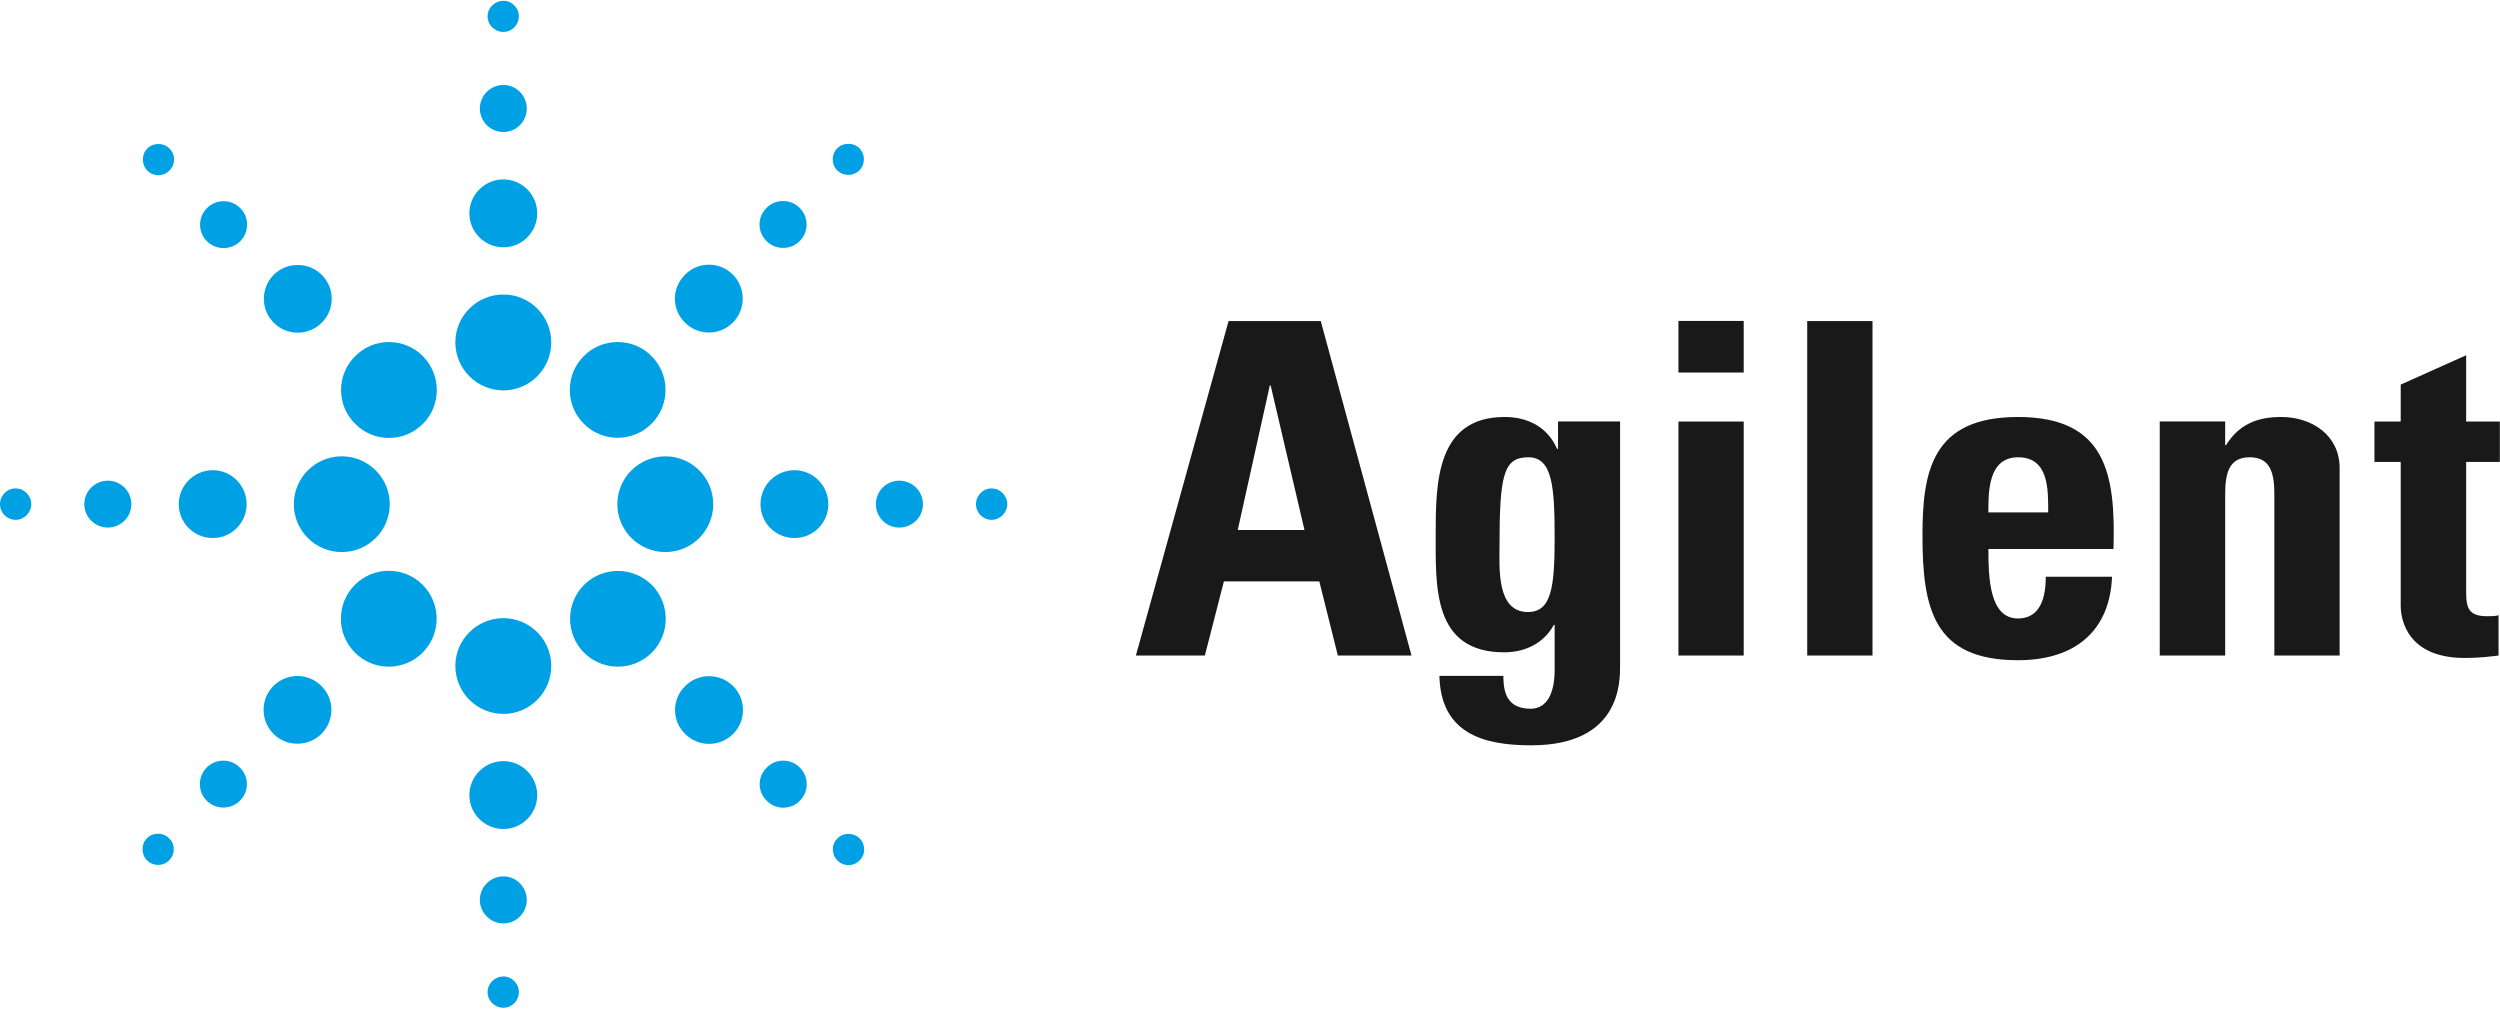
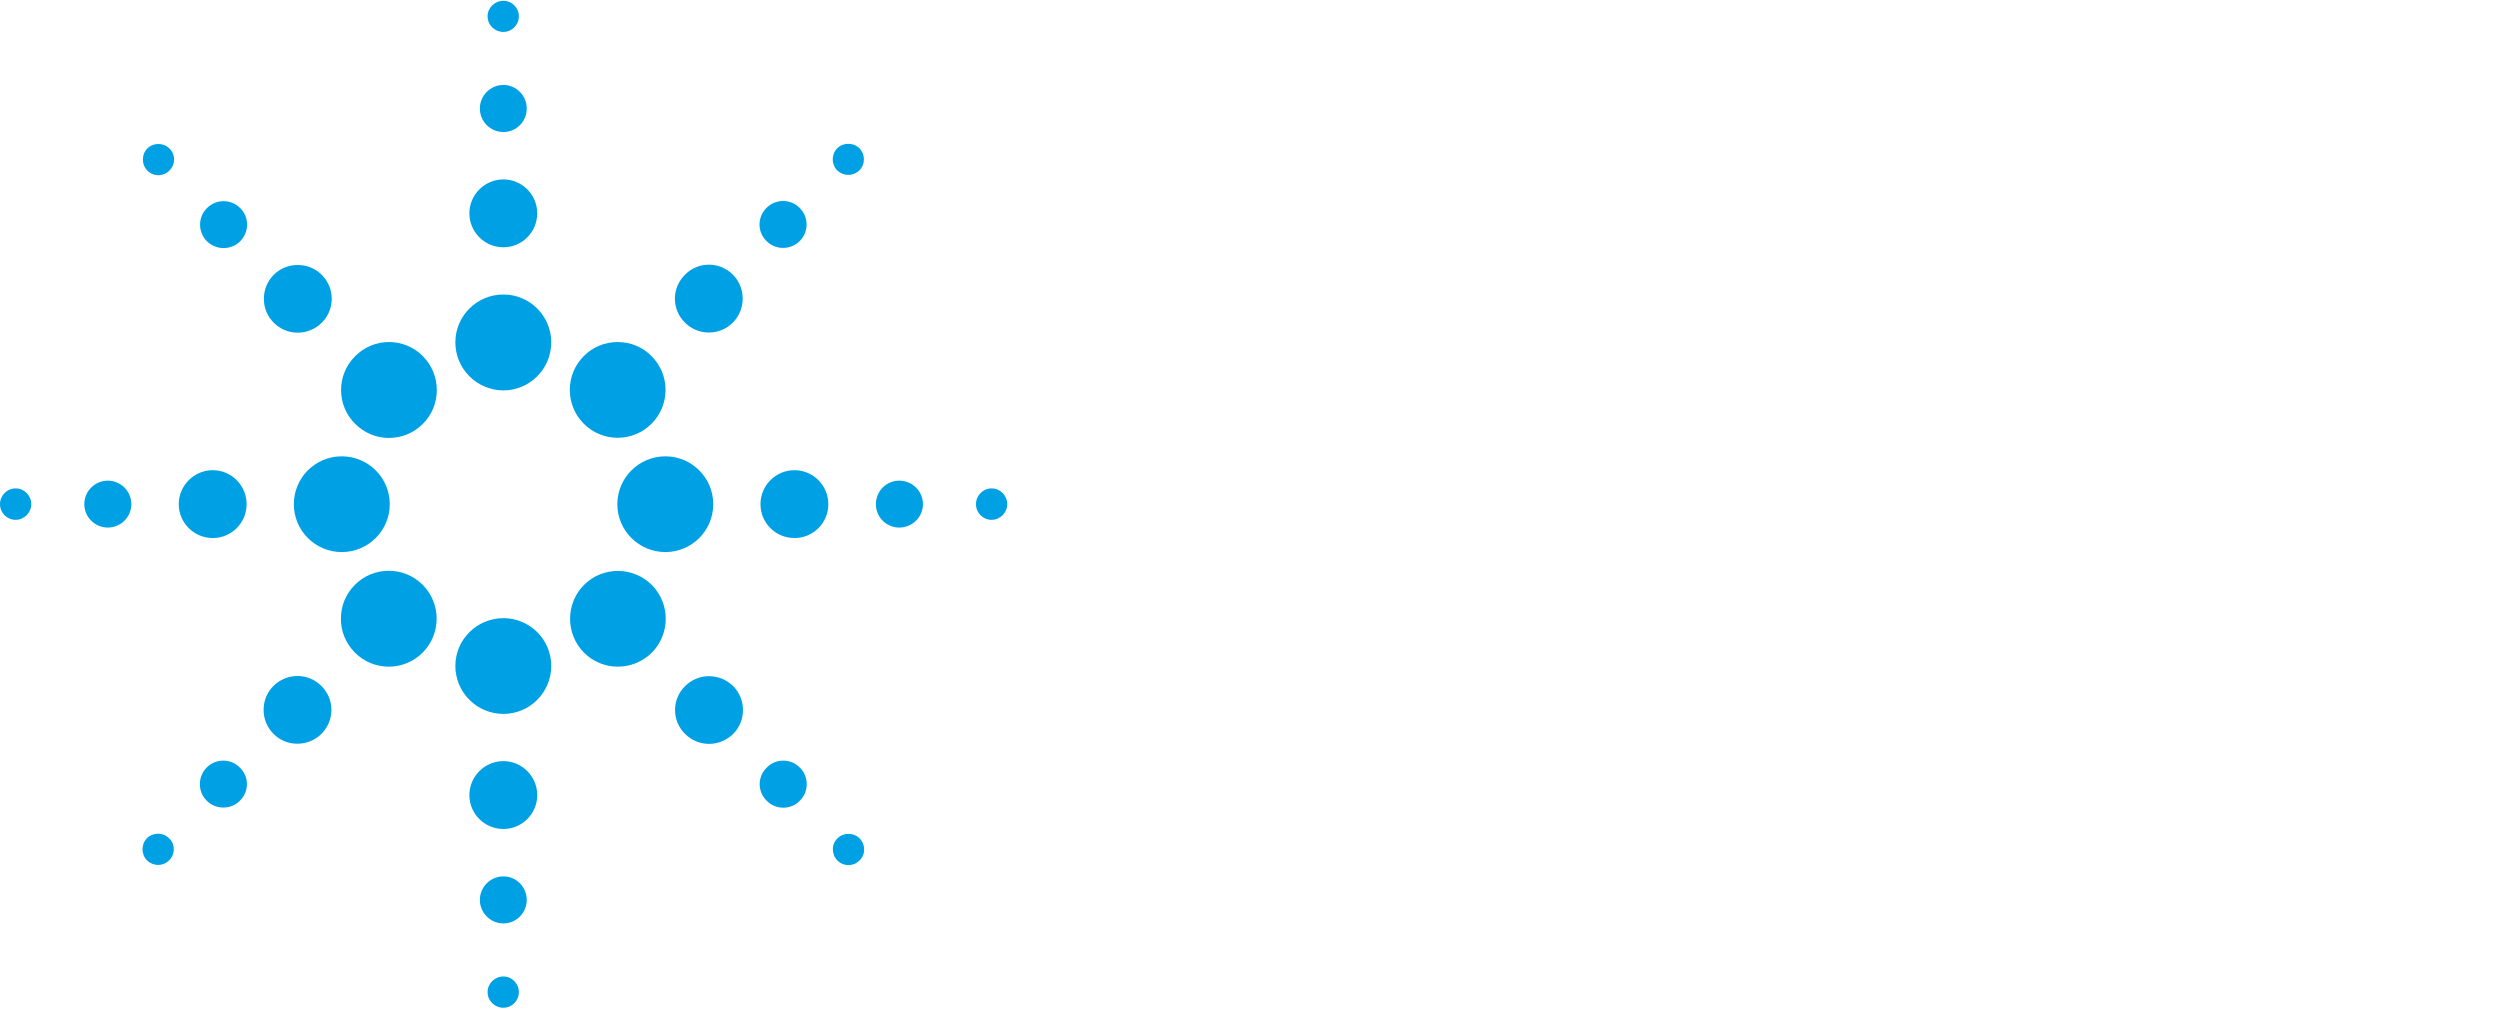
<svg xmlns="http://www.w3.org/2000/svg" version="1.2" viewBox="0 0 1551 626" width="1551" height="626">
  <style>.a{fill:#191919}.b{fill:#00a1e4}</style>
-   <path fill-rule="evenodd" class="a" d="m704.7 406.7l57.5-207.5h57.2l56.3 207.5h-45.7l-11.5-46h-59.2l-11.8 46zm83.6-167.6h-0.5l-19.9 89.7h41.4zm216.8 22.4v151.2c0 10.1 0.6 49.7-55.2 49.7-30.2 0-56-7.7-56.9-43.1h39.7c0 6.1 0.8 11.2 3.4 14.7 2.6 3.7 7.2 5.7 13.5 5.7 10.1 0 14.9-9.5 14.9-24.1v-27.9h-0.5c-6.1 11.2-17.6 17-30.8 17-44.5 0-42.5-40.9-42.5-73.6 0-31.9 0.6-72.4 42.8-72.4 14.4 0 26.7 6.3 32.5 19.8h0.6v-17zm-57.2 118.2c14.6 0 16.6-15.3 16.6-46 0-31.9-1.4-50-16.3-50-15.3 0-17.9 10.6-17.9 54.9 0 13.5-2 41.1 17.6 41.1zm133.9-180.6v32h-40.5v-32zm0 207.6h-40.5v-145.2h40.5zm79.9-207.5v207.5h-40.5v-207.5zm71.9 141.4c0 17.2 0.5 43.1 18.3 43.1 14.4 0 17.3-13.8 17.3-25.9h41.1c-0.6 15.8-5.8 28.8-15.5 37.7-9.5 8.9-23.9 14.1-42.9 14.1-52.3 0-59.2-32-59.2-77.4 0-39.6 5.8-73.5 59.2-73.5 54.7 0 60.7 35.3 59.3 81.9zm37.1-22.7c0-14.1 0.5-34.2-18.7-34.2-18.7 0-18.4 21.8-18.4 34.2zm109.8-41.7h0.5c4.1-6.6 9-10.9 14.4-13.5 5.8-2.9 12.4-4 19.9-4 19.2 0 36.2 11.5 36.2 31.6v116.4h-40.5v-100c0-13-2.3-23-15.3-23-12.9 0-15.2 10-15.2 23v100h-40.6v-145.2h40.6zm92.6-14.7h16.3v-22.9l40.6-18.2v41.1h20.9v25.1h-20.9v77.6c0 10.9-0.3 18.1 12.9 18.1 2.6 0 5.2 0 7.2-0.6v25c-5.5 0.6-11.2 1.5-21 1.5-35.1 0-39.7-23.3-39.7-32.2v-89.4h-16.3z" />
  <path class="b" d="m105.1 105.8c1.9-1.8 2.9-4.3 2.9-6.8 0-2.6-1-5.1-2.9-6.9-3.7-3.7-10-3.7-13.7 0-3.7 3.8-3.7 9.9 0 13.7 1.8 1.9 4.3 2.9 6.9 2.9 2.5 0 5-1 6.8-2.9zm43.9 43.9c2.8-2.8 4.3-6.5 4.3-10.4 0-3.8-1.5-7.5-4.3-10.2-2.7-2.8-6.4-4.3-10.3-4.3-3.9 0-7.5 1.5-10.3 4.3-5.7 5.6-5.7 14.9 0 20.6 2.8 2.7 6.4 4.2 10.3 4.2 3.9 0 7.6-1.5 10.3-4.2zm50.6 50.5c4-3.9 6.2-9.2 6.2-14.8 0-5.7-2.2-10.9-6.2-14.9-4-4-9.3-6.1-14.9-6.1-5.6 0-10.9 2.1-14.9 6.1-3.9 4-6.1 9.2-6.1 14.9 0 5.6 2.2 10.9 6.1 14.8 4 4 9.3 6.2 14.9 6.2 5.6 0 10.9-2.2 14.9-6.2zm62.7 62.8c11.6-11.5 11.6-30.4 0-42.1-5.6-5.6-13-8.7-21-8.7-7.9 0-15.3 3.1-20.9 8.7-5.7 5.7-8.8 13.1-8.8 21.1 0 7.9 3.1 15.4 8.8 21 5.6 5.6 13 8.7 20.9 8.7 8 0 15.4-3.1 21-8.7zm-157.4 270.8c1.9-1.9 2.9-4.3 2.9-6.9 0-2.7-1-5.1-2.9-6.8-3.6-3.8-10-3.8-13.7-0.1-3.7 3.7-3.7 10 0 13.8 1.9 1.8 4.3 2.8 6.9 2.8 2.6 0 5-1 6.8-2.8zm43.9-37c2.8-2.8 4.4-6.4 4.4-10.3 0-3.9-1.6-7.6-4.4-10.3-2.7-2.8-6.3-4.3-10.2-4.3-4 0-7.6 1.5-10.3 4.2-2.8 2.8-4.3 6.5-4.3 10.4 0 3.9 1.5 7.5 4.2 10.2 2.8 2.8 6.4 4.3 10.4 4.3 3.9 0 7.5-1.5 10.2-4.2zm50.6-41.5c4-4 6.2-9.3 6.2-14.9 0-5.6-2.2-10.9-6.2-14.8-3.9-4-9.2-6.2-14.8-6.2-5.7 0-11 2.2-15 6.2-8.1 8.1-8.1 21.5 0.1 29.7 3.9 4 9.2 6.1 14.8 6.1 5.7 0 11-2.2 14.9-6.1zm62.8-50.4c11.6-11.7 11.6-30.5 0-42.1-5.6-5.6-13.1-8.7-21-8.7-7.9 0-15.4 3.1-21 8.7-5.6 5.6-8.7 13-8.7 20.9-0.1 8 3.1 15.5 8.7 21.2 5.6 5.6 13.1 8.7 21 8.7 7.9 0 15.4-3.1 21-8.7zm271.1 128.9c1.9-1.9 2.9-4.3 2.8-7 0-2.5-1-4.9-2.8-6.7-3.8-3.7-10.1-3.7-13.7 0-1.9 1.8-2.9 4.2-2.9 6.7 0 2.7 1 5.2 2.8 7 1.9 1.9 4.3 2.9 6.9 2.9 2.6 0 5-1 6.9-2.9zm-37.1-37c2.8-2.8 4.3-6.4 4.3-10.3 0-3.9-1.5-7.6-4.3-10.3-2.7-2.8-6.4-4.3-10.3-4.3-3.9 0-7.5 1.5-10.2 4.3-2.8 2.7-4.4 6.4-4.4 10.3 0 3.9 1.6 7.6 4.4 10.3 2.7 2.8 6.4 4.3 10.3 4.3 3.8 0 7.5-1.5 10.2-4.3zm-41.4-41.4c8.2-8.2 8.2-21.6 0-29.8-4-3.9-9.3-6.1-14.9-6.1-5.6 0-10.9 2.2-14.8 6.1-4.1 4-6.3 9.3-6.3 14.9 0 5.6 2.2 10.9 6.3 14.9 3.9 3.9 9.2 6.1 14.8 6.1 5.6 0 10.9-2.2 14.9-6.1zm-50.4-50.5c11.5-11.6 11.5-30.4 0-42-5.7-5.6-13.2-8.7-21.1-8.7-7.9 0-15.4 3.1-21 8.7-11.5 11.6-11.5 30.4 0 42 5.6 5.6 13.1 8.7 21 8.7 7.9 0 15.4-3.1 21.1-8.7zm128.8-299.2c3.7-3.8 3.7-9.9 0-13.7-3.7-3.7-10.1-3.7-13.8 0-3.7 3.8-3.7 9.9 0 13.7 1.9 1.8 4.3 2.8 6.9 2.8 2.6 0 5-1 6.9-2.8zm-37.1 43.9c2.8-2.8 4.3-6.4 4.3-10.3 0-3.9-1.5-7.6-4.3-10.3-2.7-2.8-6.4-4.3-10.3-4.3-3.9 0-7.5 1.5-10.3 4.3-2.7 2.7-4.3 6.4-4.3 10.3 0 3.9 1.6 7.5 4.3 10.2 2.8 2.8 6.4 4.3 10.3 4.3 3.9 0 7.6-1.5 10.3-4.2zm-41.4 50.5c8.1-8.2 8.1-21.5 0-29.7-4-4-9.3-6.2-14.9-6.2-5.6 0-10.9 2.2-14.8 6.2-4 4-6.3 9.2-6.3 14.8 0 5.7 2.2 11 6.3 15 3.9 3.9 9.2 6.1 14.8 6.1 5.6 0 10.9-2.2 14.9-6.2zm-50.5 62.8c5.6-5.6 8.7-13.1 8.7-21 0-8-3.1-15.4-8.7-21-5.6-5.7-13.1-8.7-21-8.7-7.9 0-15.4 3-21 8.7-5.6 5.6-8.7 13-8.7 21 0 7.9 3.1 15.4 8.7 21 5.6 5.6 13.1 8.7 21 8.7 7.9 0 15.4-3.1 21-8.7zm-384.8 49.9c0-5.4-4.4-9.8-9.7-9.8-5.4 0-9.7 4.4-9.7 9.8 0 5.3 4.3 9.7 9.7 9.7 5.3 0 9.7-4.4 9.7-9.7zm62.1 0c0-8.1-6.6-14.6-14.6-14.6-8 0-14.6 6.5-14.6 14.6 0 8 6.6 14.5 14.6 14.5 8 0 14.6-6.5 14.6-14.5zm71.5 0c0-11.6-9.4-21.1-21-21.1-11.6 0-21.1 9.5-21.1 21.1 0 11.6 9.5 21 21.1 21 11.6 0 21-9.4 21-21zm88.8 0c0-16.4-13.3-29.7-29.8-29.7-16.4 0-29.7 13.3-29.7 29.7 0 16.4 13.3 29.7 29.7 29.7 16.5 0 29.8-13.3 29.8-29.7zm80.1 302.7c0-5.3-4.3-9.7-9.6-9.7-5.4 0-9.8 4.4-9.8 9.7 0 5.4 4.4 9.7 9.8 9.7 5.3 0 9.6-4.3 9.6-9.7zm4.9-57.2c0-8-6.5-14.6-14.5-14.6-8 0-14.6 6.6-14.6 14.6 0 8 6.6 14.6 14.6 14.6 8 0 14.5-6.6 14.5-14.6zm6.5-65c0-11.6-9.4-21.1-21-21.1-11.6 0-21.1 9.5-21.1 21.1 0 11.6 9.5 21 21.1 21 11.6 0 21-9.4 21-21zm8.7-80.2c0-16.3-13.3-29.6-29.7-29.6-16.4 0-29.8 13.3-29.8 29.6 0 16.5 13.4 29.8 29.8 29.8 16.4 0 29.7-13.3 29.7-29.8zm282.9-100.3c0-5.4-4.4-9.8-9.7-9.8-5.4 0-9.7 4.4-9.7 9.8 0 5.3 4.3 9.7 9.7 9.7 5.3 0 9.7-4.4 9.7-9.7zm-52.3 0c0-8.1-6.6-14.6-14.7-14.6-8 0-14.5 6.5-14.5 14.6 0 8 6.5 14.5 14.5 14.5 8.1 0 14.7-6.5 14.7-14.5zm-58.7 0c0-11.6-9.4-21.1-21-21.1-11.7 0-21.1 9.5-21.1 21.1 0 11.6 9.4 21 21.1 21 11.6 0 21-9.4 21-21zm-71.4 0c0-16.4-13.3-29.7-29.7-29.7-16.4 0-29.8 13.3-29.8 29.7 0 16.4 13.4 29.7 29.8 29.7 16.4 0 29.7-13.3 29.7-29.7zm-120.6-302.7c0-5.3-4.3-9.6-9.6-9.6-5.4 0-9.8 4.3-9.8 9.6 0 5.4 4.4 9.7 9.8 9.7 5.3 0 9.6-4.3 9.6-9.7zm4.9 57.2c0-8-6.5-14.6-14.5-14.6-8 0-14.6 6.6-14.6 14.6 0 8.1 6.6 14.6 14.6 14.6 8 0 14.5-6.5 14.5-14.6zm6.5 65c0-11.5-9.4-21-21-21-11.6 0-21.1 9.5-21.1 21 0 11.7 9.5 21.1 21.1 21.1 11.6 0 21-9.4 21-21.1zm-21 109.9c-16.4 0-29.8-13.4-29.8-29.8 0-16.4 13.4-29.7 29.8-29.7 16.4 0 29.7 13.3 29.7 29.7 0 16.4-13.3 29.8-29.7 29.8z" />
</svg>